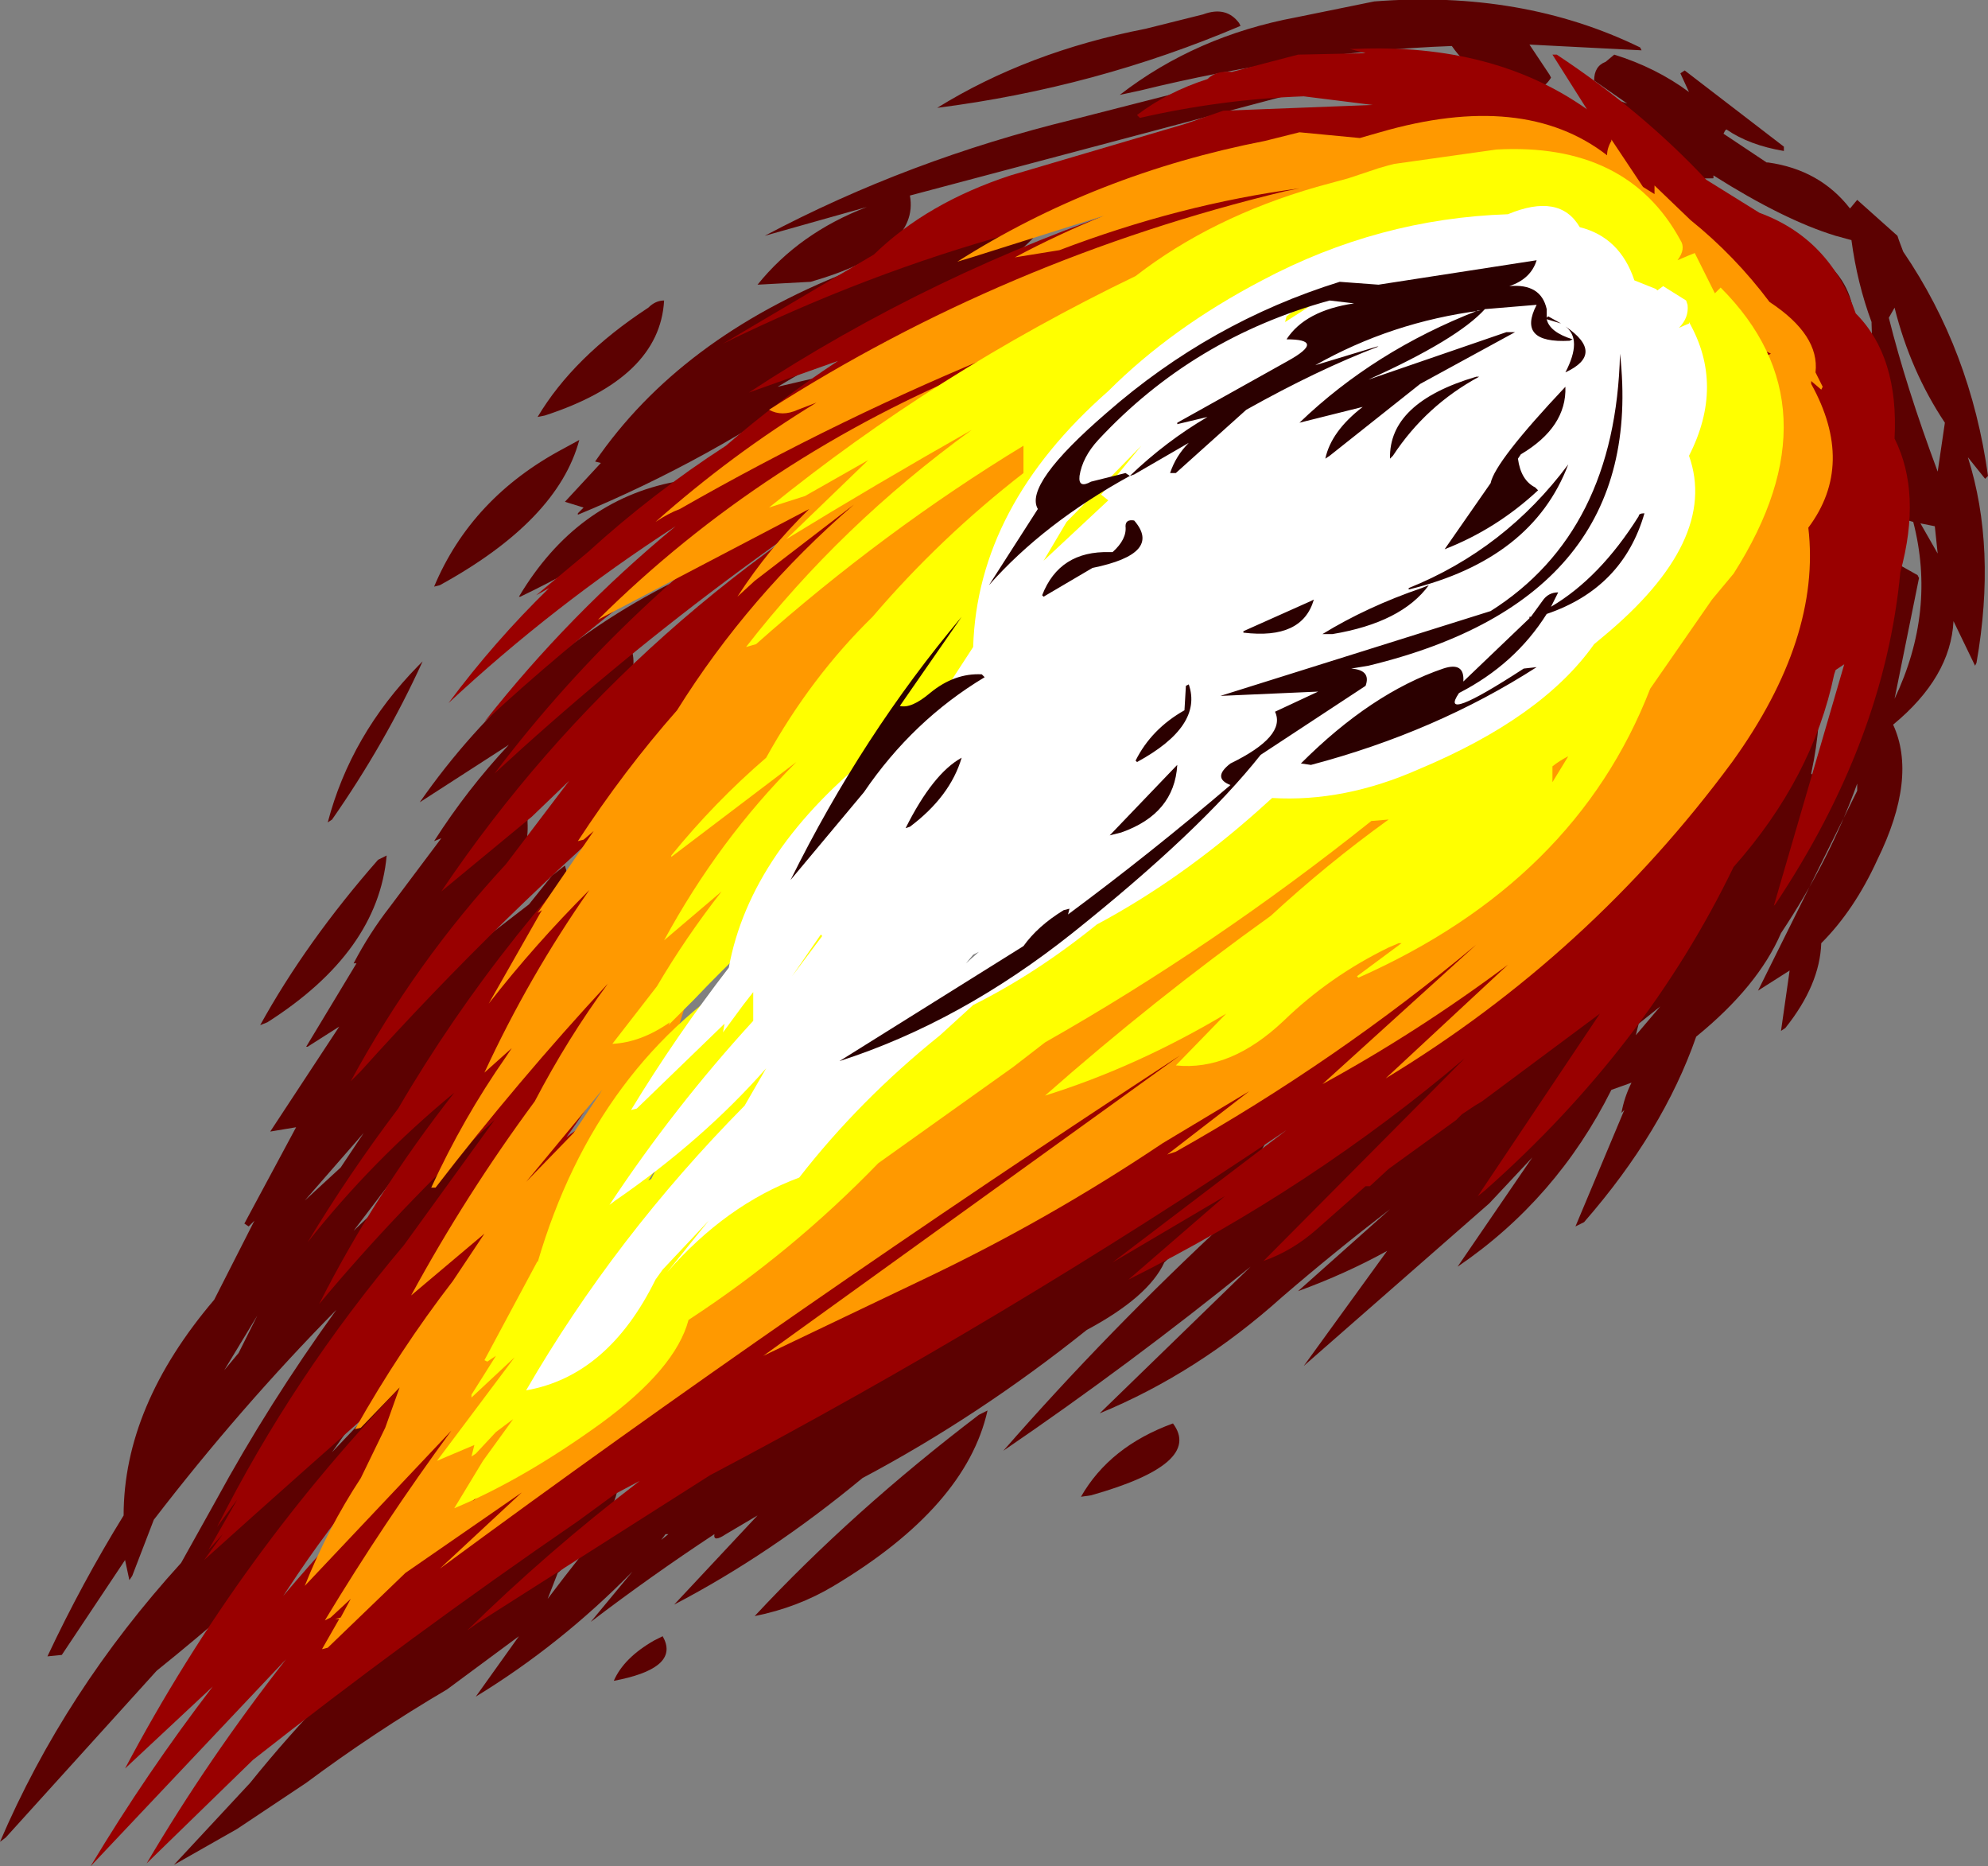
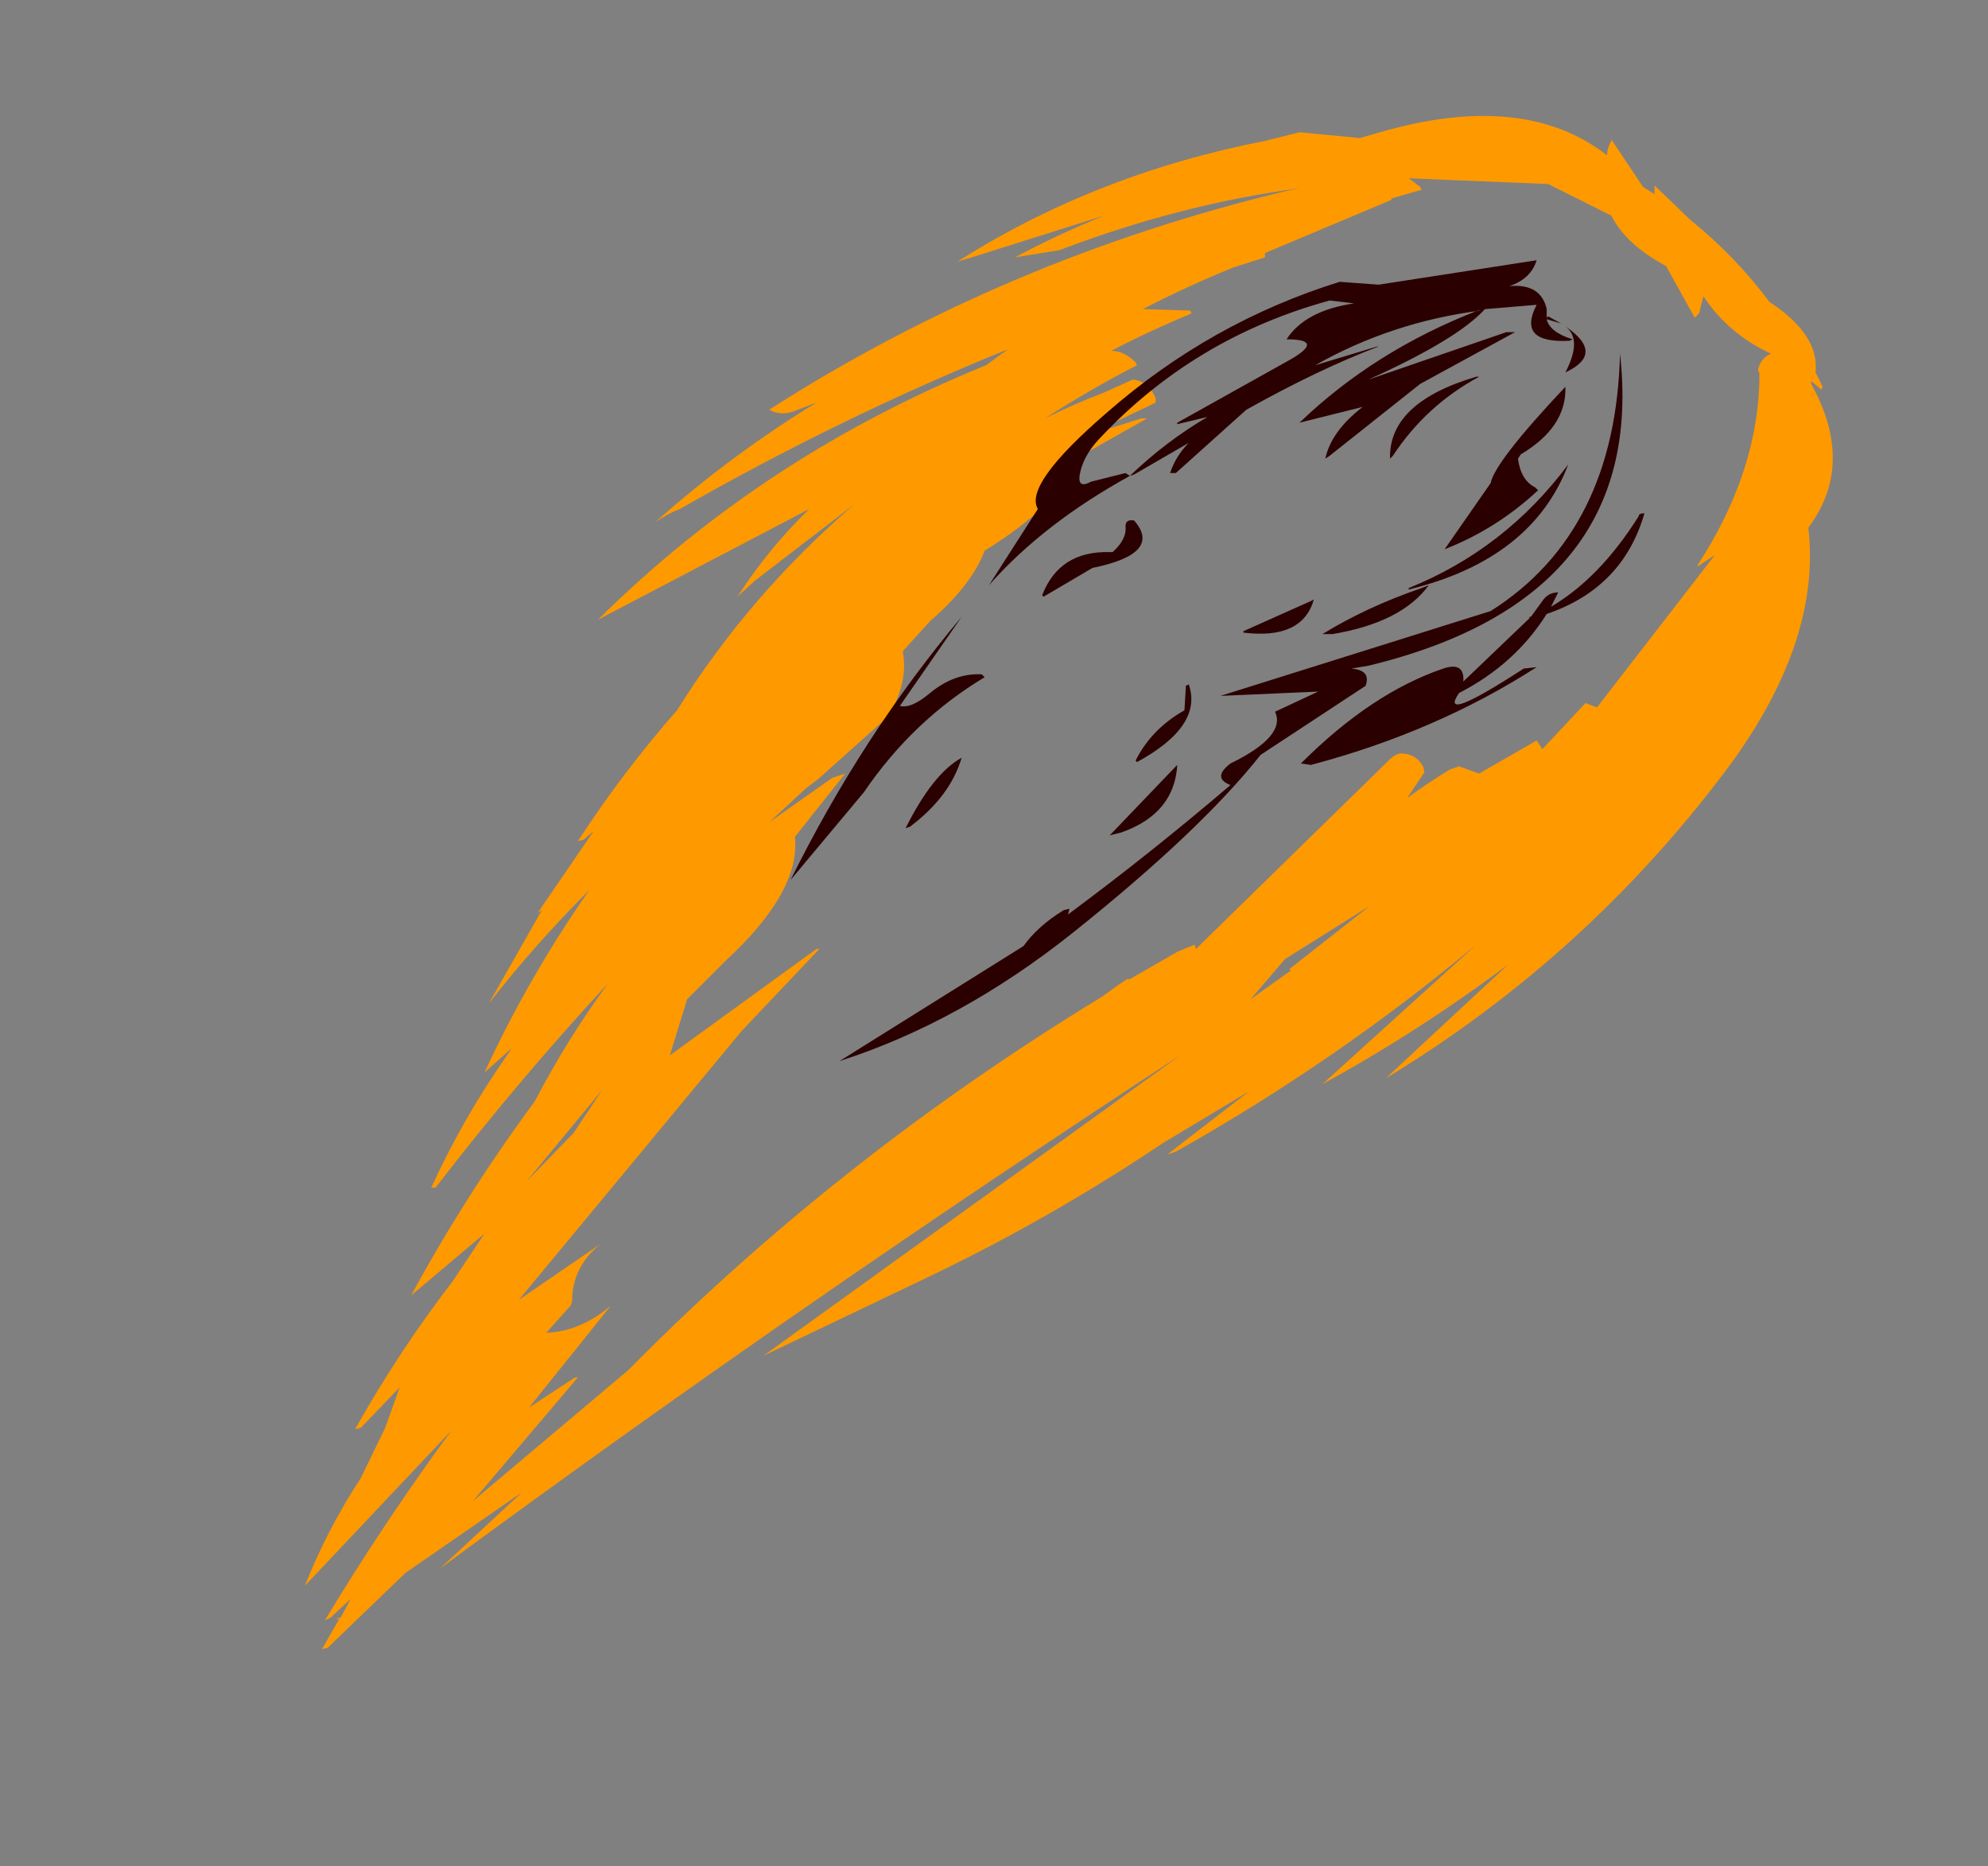
<svg xmlns="http://www.w3.org/2000/svg" xmlns:xlink="http://www.w3.org/1999/xlink" height="64.9px" width="69.15px">
  <rect width="100%" height="100%" fill="#808080" stroke="none" />
  <g transform="matrix(1.0, 0.0, 0.0, 1.0, 2.1, -0.6)">
    <use data-characterId="1962" height="64.9" transform="matrix(1.0, 0.0, 0.0, 1.0, -2.1, 0.6)" width="69.15" xlink:href="#shape0" />
  </g>
  <defs>
    <g id="shape0" transform="matrix(1.0, 0.0, 0.0, 1.0, 2.1, -0.6)">
-       <path d="M63.95 8.95 L64.1 9.35 Q66.45 12.8 67.05 17.15 L66.95 17.25 66.35 16.5 Q67.35 19.65 66.65 23.65 L66.6 23.75 65.85 22.2 Q65.75 24.15 63.75 25.8 64.6 27.65 63.2 30.5 62.4 32.25 61.25 33.4 61.2 34.85 60.0 36.35 L59.85 36.45 60.15 34.35 59.05 35.05 62.5 28.1 62.5 27.85 Q61.55 30.5 59.85 33.05 59.05 34.9 56.9 36.65 55.75 39.95 53.0 43.1 L52.7 43.25 54.4 39.2 54.3 39.3 Q54.4 38.75 54.65 38.25 L53.95 38.5 Q52.05 42.3 48.6 44.65 L51.2 40.85 49.7 42.45 43.25 48.1 46.15 44.1 Q44.7 44.9 43.05 45.5 L46.25 42.65 Q44.3 44.15 42.5 45.7 39.55 48.35 36.15 49.75 L41.4 44.65 Q37.2 48.05 32.8 51.05 40.1 42.7 49.6 35.5 L49.8 35.4 Q49.85 36.55 48.95 37.85 L52.6 35.3 50.95 37.0 50.8 37.8 53.55 35.0 Q54.0 33.0 55.85 30.7 L59.7 26.35 60.65 24.45 Q60.8 24.15 61.15 24.05 61.3 25.65 60.9 27.5 L61.15 27.75 62.55 25.1 Q62.75 22.8 63.45 20.45 63.55 20.15 63.8 20.15 L64.6 20.6 64.65 20.7 63.8 24.9 Q65.25 21.85 64.45 18.75 58.1 17.0 61.25 11.0 L60.75 9.5 Q60.65 9.35 61.0 9.4 63.45 11.05 61.6 14.5 61.2 15.2 61.8 15.95 62.55 16.85 63.6 17.2 63.05 14.5 63.0 11.85 L63.0 11.8 Q62.5 10.45 62.3 8.95 L61.75 8.8 Q59.95 8.25 57.5 6.7 L57.5 6.8 Q54.65 6.9 54.05 4.25 53.95 4.15 54.2 4.1 L54.5 4.2 53.35 3.4 Q53.35 2.9 53.75 2.75 L54.05 2.5 Q55.5 2.95 56.65 3.8 L56.35 3.15 56.5 3.05 59.95 5.7 59.95 5.85 Q58.75 5.65 57.95 5.1 L57.9 5.15 57.85 5.25 59.35 6.25 59.4 6.25 Q61.2 6.5 62.25 7.85 L62.5 7.55 63.9 8.8 63.95 8.95 M63.6 11.65 Q64.2 14.05 65.3 17.0 L65.55 15.3 Q64.35 13.5 63.8 11.3 L63.6 11.65 M64.7 18.8 L65.3 19.85 65.2 18.9 64.7 18.8 M55.0 2.35 L51.1 2.15 51.8 3.2 51.85 3.3 Q51.55 3.8 50.95 3.75 L50.55 3.6 Q49.2 3.35 48.4 2.2 43.05 2.4 37.55 3.75 L36.85 3.9 Q39.5 1.85 43.0 1.2 L45.7 0.65 Q50.85 0.25 54.95 2.25 L55.0 2.35 M41.05 1.5 Q36.0 3.65 30.5 4.35 33.65 2.4 37.75 1.6 L39.75 1.1 Q40.55 0.8 41.0 1.4 L41.05 1.5 M42.55 3.95 L29.55 7.4 Q29.9 9.3 26.1 10.4 L24.25 10.5 Q25.7 8.7 28.05 7.8 L26.45 8.25 24.5 8.8 Q29.5 6.15 35.25 4.75 L39.75 3.6 Q41.55 2.75 42.45 3.85 L42.55 3.95 M54.9 36.2 L54.8 36.6 55.65 35.6 54.9 36.2 M42.65 38.4 Q42.25 40.75 39.15 43.8 L38.4 44.5 Q37.85 45.7 35.7 46.85 31.95 49.85 27.9 52.0 24.7 54.65 21.35 56.4 L24.25 53.3 23.15 53.95 Q22.7 54.25 22.75 53.95 20.55 55.4 18.45 57.0 L19.9 55.25 Q17.4 57.8 14.45 59.6 L15.95 57.5 13.45 59.35 Q10.9 60.85 8.55 62.6 L6.15 64.2 3.95 65.45 6.6 62.6 Q11.75 56.2 19.1 51.9 L19.45 51.8 Q19.45 53.5 17.3 55.3 L16.95 56.2 Q19.25 53.15 21.9 50.25 L22.7 49.75 22.55 51.5 25.9 48.95 Q30.8 44.05 37.8 40.85 L39.6 40.0 40.75 40.1 42.65 38.4 M31.8 10.4 L29.95 11.4 29.0 11.9 Q26.95 12.85 24.95 14.05 L26.45 13.7 26.7 13.7 Q22.6 16.6 18.0 18.5 L18.0 18.45 18.2 18.25 17.55 18.05 18.8 16.7 18.6 16.65 Q21.55 12.35 27.4 10.05 L29.85 9.2 30.65 8.8 Q32.65 7.35 35.3 6.7 L36.8 6.2 38.15 6.35 38.25 6.5 34.45 8.05 Q33.8 9.25 31.8 10.4 M21.0 11.05 Q20.85 13.75 16.85 15.05 L16.6 15.1 Q17.85 13.0 20.45 11.3 20.7 11.05 21.0 11.05 M22.8 17.05 Q19.75 19.55 16.0 21.35 L15.95 21.35 Q17.95 18.0 21.4 17.35 L22.8 17.05 M18.05 15.9 Q17.3 18.7 13.2 20.95 L13.0 21.0 Q14.3 17.9 17.5 16.2 L18.05 15.9 M12.6 23.6 Q11.3 26.45 9.45 29.1 L9.3 29.2 Q10.1 26.15 12.45 23.75 L12.6 23.6 M17.1 27.6 L16.25 28.7 16.25 29.2 Q16.35 31.0 14.3 32.9 L14.4 32.9 15.0 33.05 16.3 32.05 17.1 31.05 17.55 30.7 17.65 31.05 18.0 30.8 18.2 30.65 17.65 31.35 Q17.75 33.55 15.55 36.3 L15.4 36.55 15.65 36.35 15.3 36.7 10.2 43.4 Q12.65 41.05 15.5 39.05 15.85 38.75 16.25 38.7 L16.85 38.75 17.1 38.8 Q16.95 39.05 17.1 39.4 L17.0 39.8 14.95 41.45 14.75 42.0 15.95 41.65 15.45 42.5 16.85 41.3 14.65 43.75 9.45 51.1 11.45 49.0 Q11.85 48.6 12.35 48.4 13.05 48.2 13.5 48.75 L13.6 48.9 Q8.95 54.2 3.35 58.7 L-1.9 64.5 -2.1 64.65 Q0.15 59.4 4.2 54.95 L5.4 52.8 Q7.25 49.4 9.6 46.15 6.25 49.55 3.25 53.45 L2.5 55.4 2.4 55.55 2.25 54.85 0.05 58.15 -0.45 58.2 Q0.75 55.65 2.2 53.3 2.2 49.5 5.35 45.8 L6.75 43.05 6.55 43.25 6.4 43.15 8.2 39.8 7.3 39.95 9.7 36.3 8.6 37.0 8.55 37.0 10.3 34.1 10.2 34.1 Q10.75 33.05 11.45 32.15 L13.25 29.75 13.0 29.85 Q14.15 28.05 15.6 26.5 L12.5 28.5 Q15.95 23.55 21.3 20.85 21.15 22.05 19.9 23.3 20.2 24.65 17.95 26.85 L17.1 27.6 M11.35 30.35 Q11.05 33.7 7.2 36.15 L6.95 36.25 Q8.55 33.35 11.05 30.5 L11.35 30.35 M9.75 41.2 L10.55 40.0 8.5 42.35 9.75 41.2 M5.7 48.25 L6.2 47.65 6.85 46.35 5.7 48.25 M39.05 41.6 Q35.85 43.2 32.95 45.2 L35.35 44.35 36.4 43.7 Q36.65 43.5 36.95 43.5 L39.05 41.6 M38.7 50.1 Q39.75 51.5 35.85 52.6 L35.5 52.65 Q36.5 50.9 38.7 50.1 M32.25 49.65 Q31.5 53.0 26.9 55.75 25.65 56.5 24.15 56.8 27.55 53.15 31.95 49.8 L32.25 49.65 M21.15 53.95 L21.05 53.95 20.9 54.15 21.15 53.95 M20.95 57.5 Q21.55 58.55 19.5 59.0 L19.25 59.05 Q19.6 58.25 20.65 57.65 L20.95 57.5" fill="#5c0101" fill-rule="evenodd" stroke="none" />
-       <path d="M64.0 20.5 Q63.45 26.35 59.65 32.05 L59.6 32.1 62.05 23.7 61.75 23.9 61.7 24.05 Q60.95 27.65 58.2 30.75 55.15 37.05 49.55 42.0 L49.3 42.2 53.55 35.85 49.45 38.9 49.2 39.05 48.75 39.35 48.55 39.55 46.2 41.25 45.55 41.85 45.4 41.85 43.7 43.35 Q42.85 44.1 41.85 44.45 L48.85 37.4 Q43.55 41.9 37.15 45.1 L40.5 42.2 36.6 44.5 42.65 39.9 Q32.85 46.5 22.6 51.9 L14.5 57.05 14.15 57.3 Q16.95 54.55 20.15 52.1 L19.3 52.55 18.0 53.5 Q12.1 57.55 6.7 61.8 L3.0 65.4 Q5.15 61.75 7.85 58.3 L1.05 65.5 Q3.0 62.25 5.3 59.25 L2.25 62.1 Q6.25 54.55 12.15 48.5 8.5 51.7 5.0 54.85 L5.65 53.95 5.15 54.5 6.15 52.75 5.45 53.7 Q8.1 48.45 11.95 43.9 L15.1 39.55 Q11.75 42.65 9.0 45.95 10.95 42.1 13.7 38.6 10.85 40.95 8.6 43.8 10.05 41.4 11.75 39.15 15.4 32.9 20.9 27.65 15.35 32.4 10.45 37.85 L10.1 38.2 Q12.35 34.05 15.5 30.65 L17.7 27.75 16.4 29.0 13.25 31.6 Q19.95 21.65 31.05 15.75 L31.45 15.6 30.8 16.9 30.95 16.85 Q30.95 19.05 27.45 21.4 26.25 22.15 25.15 22.95 25.6 22.95 25.85 23.45 L25.95 23.55 22.75 26.1 Q22.25 27.9 20.7 30.05 L21.65 29.3 Q22.0 29.0 22.4 28.85 21.65 31.5 19.4 33.9 L19.0 34.9 19.6 34.2 Q19.9 33.85 20.3 33.85 L19.25 36.35 20.2 35.5 Q19.25 37.9 17.6 40.15 17.9 39.9 18.15 39.8 17.7 42.6 15.45 45.3 L18.55 42.7 18.8 42.5 Q18.3 44.95 14.8 47.95 11.05 51.2 8.25 55.35 L7.75 56.1 Q11.3 51.9 15.55 48.2 L15.9 47.95 Q16.0 48.7 15.7 49.6 15.95 49.35 16.25 49.35 L15.8 51.1 Q23.6 44.15 32.95 38.75 L33.3 38.55 Q33.25 39.35 32.8 40.2 38.15 36.5 44.0 33.55 43.8 35.25 40.9 37.2 L40.85 38.2 Q43.55 36.7 46.35 35.3 L46.45 35.3 49.8 33.05 48.85 34.75 57.6 26.75 58.4 25.6 60.15 22.4 60.1 22.45 60.5 20.7 Q60.2 13.15 55.35 7.6 55.15 7.4 55.25 7.3 L54.05 6.75 54.2 6.9 54.2 7.0 Q51.35 6.7 49.75 5.5 L46.05 5.8 46.25 6.05 46.4 6.15 43.25 7.3 42.55 7.5 42.35 7.6 39.35 8.65 38.55 8.95 35.4 10.25 Q34.65 11.45 32.95 12.6 L31.85 13.35 32.05 13.75 32.05 13.9 30.95 14.45 31.6 15.0 31.6 15.15 Q22.85 20.35 15.1 27.5 19.75 21.35 26.3 16.95 20.15 20.7 14.75 25.7 17.7 21.95 21.4 18.9 17.15 21.65 13.5 25.05 15.1 22.9 17.0 21.05 L16.55 21.3 18.35 19.8 Q20.6 17.75 23.15 16.1 25.0 14.5 27.05 13.15 L23.95 14.25 Q30.35 10.05 37.65 7.65 L34.35 8.4 33.15 8.7 Q28.05 10.1 23.05 12.55 L28.3 9.45 Q30.15 7.65 33.05 6.7 L39.15 4.9 40.45 4.45 45.65 4.25 43.25 3.95 Q40.4 4.05 37.55 4.7 L37.45 4.6 Q38.5 3.8 39.9 3.35 40.2 3.05 40.75 3.1 L43.05 2.5 45.4 2.45 44.85 2.3 45.05 2.3 Q49.85 2.1 53.1 4.4 L51.9 2.5 52.05 2.5 Q55.0 4.45 57.25 6.85 L59.1 8.0 Q61.55 8.9 62.45 11.5 63.95 13.0 63.8 15.85 64.75 17.75 64.0 20.5 M35.25 40.65 L35.05 40.95 36.05 40.25 36.45 39.95 35.25 40.65 M14.9 53.0 L15.65 52.25 15.05 52.75 14.9 53.0" fill="#990000" fill-rule="evenodd" stroke="none" />
      <path d="M61.25 14.15 L60.9 13.85 60.9 13.95 Q62.45 16.75 60.8 18.95 61.25 22.8 58.15 27.1 53.2 33.8 46.1 38.1 L50.35 34.15 Q47.2 36.5 43.9 38.3 L49.25 33.45 Q44.4 37.5 38.8 40.65 L38.5 40.75 41.35 38.55 38.35 40.35 Q34.4 43.0 30.1 45.05 L24.45 47.75 38.95 37.3 Q25.55 46.05 13.2 55.15 L16.05 52.5 12.0 55.3 9.3 57.9 9.1 57.95 9.7 56.9 9.55 56.9 9.75 56.85 10.1 56.2 9.4 56.85 9.2 56.95 Q11.25 53.55 13.6 50.35 L8.5 55.75 Q9.3 53.75 10.45 52.0 L11.3 50.25 11.8 48.85 10.45 50.25 10.25 50.3 Q11.8 47.55 13.65 45.15 L14.75 43.5 12.2 45.65 Q14.1 42.15 16.5 38.9 17.65 36.7 19.05 34.8 15.9 38.2 13.05 41.9 L12.9 41.9 Q14.0 39.5 15.5 37.35 L15.7 37.05 14.75 37.9 Q16.3 34.55 18.4 31.55 16.5 33.45 14.9 35.5 L16.75 32.25 16.6 32.35 18.55 29.5 18.2 29.8 18.0 29.85 Q19.6 27.4 21.45 25.3 23.95 21.3 27.6 18.15 L24.15 20.8 23.55 21.35 Q24.65 19.65 26.05 18.3 L18.7 22.15 Q24.45 16.45 32.2 13.3 L32.95 12.75 Q27.15 15.1 21.55 18.3 21.15 18.45 20.7 18.75 23.35 16.4 26.3 14.6 L25.65 14.85 Q25.1 15.1 24.65 14.85 32.85 9.6 42.6 7.25 L43.1 7.15 Q38.95 7.7 34.75 9.3 L33.2 9.55 Q34.7 8.75 36.3 8.1 L31.7 9.55 31.2 9.7 Q36.0 6.65 41.9 5.5 L43.1 5.2 45.2 5.4 45.9 5.2 Q50.9 3.75 53.8 6.0 53.8 5.75 53.95 5.5 L53.95 5.45 55.05 7.1 55.45 7.35 55.45 7.1 55.45 7.05 56.7 8.25 Q58.25 9.5 59.45 11.1 61.2 12.25 61.05 13.55 L61.3 14.05 61.25 14.15 M51.75 7.0 L46.9 6.8 47.3 7.1 47.35 7.2 46.3 7.5 46.3 7.55 41.9 9.4 41.9 9.55 40.8 9.9 Q39.2 10.55 37.65 11.35 L39.3 11.4 39.35 11.5 Q37.9 12.1 36.55 12.8 37.0 12.8 37.4 13.2 L37.45 13.3 Q35.8 14.15 34.25 15.15 35.25 14.65 36.3 14.25 L37.3 13.8 Q37.85 13.85 38.1 14.45 L38.1 14.6 35.7 15.75 37.6 15.15 37.8 15.15 35.5 16.45 Q34.75 18.15 32.15 19.75 31.7 20.95 30.25 22.2 L29.3 23.25 Q29.5 24.3 28.85 25.4 L28.95 25.4 28.7 25.6 26.35 27.7 25.95 28.0 24.65 29.2 26.85 27.65 27.3 27.5 25.55 29.7 Q25.75 31.6 23.15 34.0 L21.8 35.35 21.2 37.3 26.3 33.6 26.4 33.6 23.7 36.45 15.95 45.8 18.8 43.85 Q17.8 44.65 17.8 45.85 L17.75 46.0 16.9 46.95 Q18.1 46.9 19.15 46.0 L16.3 49.55 17.9 48.5 18.0 48.5 14.35 52.8 19.75 48.25 Q27.05 40.85 36.25 35.25 L36.8 34.85 37.1 34.65 37.2 34.65 38.85 33.7 39.45 33.45 39.5 33.6 46.25 27.0 Q46.4 26.85 46.6 26.8 47.15 26.8 47.4 27.25 L47.45 27.45 46.85 28.35 Q47.6 27.8 48.35 27.35 L48.65 27.25 49.35 27.5 51.35 26.35 51.55 26.65 53.05 25.05 53.45 25.2 57.55 19.9 56.95 20.3 56.95 20.25 Q59.1 16.95 59.1 13.6 L59.05 13.45 Q59.15 13.05 59.5 12.9 58.0 12.2 57.15 10.9 L57.0 11.5 56.85 11.65 55.85 9.85 Q54.45 9.1 53.95 8.1 L51.75 7.0 M45.55 32.1 L42.6 33.95 41.4 35.35 42.8 34.35 42.75 34.3 45.55 32.1 M18.85 38.5 L16.2 41.7 17.85 40.0 18.85 38.5" fill="#ff9900" fill-rule="evenodd" stroke="none" />
-       <path d="M55.4 11.35 L56.25 11.8 56.15 11.45 Q53.85 11.0 51.85 9.45 49.95 7.95 47.35 8.85 42.2 10.55 38.35 13.65 L40.35 12.5 40.95 12.3 Q42.85 11.0 45.0 10.0 L46.1 9.55 Q47.25 9.6 47.65 10.6 L47.65 10.7 Q45.95 11.4 44.3 12.25 L44.5 12.2 44.9 12.05 Q45.45 14.35 40.65 16.05 L38.45 17.0 Q36.5 18.15 35.1 19.65 L35.05 19.85 Q35.5 19.6 35.9 19.45 L36.6 19.2 34.95 20.4 34.85 20.55 35.35 20.3 Q35.65 20.15 35.9 20.15 L35.7 20.4 35.75 20.35 35.9 20.35 35.4 20.9 Q36.8 20.3 38.4 19.85 L39.15 19.6 Q39.7 21.7 35.4 22.9 34.55 23.15 33.7 23.55 34.15 25.9 30.35 28.4 25.85 31.35 22.05 35.35 L21.25 36.15 21.15 36.25 21.2 36.15 Q20.2 36.85 19.2 36.9 L20.75 34.9 Q21.75 33.2 23.0 31.6 L21.0 33.3 Q22.9 29.8 25.6 27.1 L21.25 30.4 21.25 30.35 Q22.75 28.5 24.55 26.95 26.1 24.15 28.25 22.05 30.6 19.3 33.5 17.05 L33.5 16.1 Q28.65 19.05 24.2 23.0 L23.85 23.1 Q27.15 18.85 31.7 15.55 28.35 17.45 25.25 19.35 L28.1 16.6 25.9 17.85 24.65 18.25 Q30.45 13.55 37.4 10.2 40.05 8.15 43.7 7.1 L44.8 6.8 45.85 6.45 46.2 6.35 46.4 6.3 49.95 5.8 Q54.5 5.55 56.35 8.95 56.55 9.25 56.25 9.65 L56.6 9.5 56.85 9.4 57.55 10.8 57.75 10.6 Q61.9 14.75 58.2 20.55 L57.45 21.45 55.3 24.55 Q52.7 31.25 45.15 34.6 L45.1 34.55 46.65 33.4 46.55 33.4 46.2 33.55 Q44.15 34.55 42.55 36.1 40.7 37.85 38.8 37.65 L40.55 35.85 Q37.45 37.7 34.25 38.7 38.05 35.35 42.1 32.45 44.05 30.65 46.2 29.1 L45.6 29.15 Q40.15 33.5 34.25 36.85 L33.15 37.7 28.45 41.05 Q25.45 44.15 21.85 46.5 21.4 48.2 18.8 50.1 16.1 52.05 13.7 53.05 L14.7 51.4 15.75 49.95 15.15 50.4 14.45 51.15 14.3 51.25 14.4 50.85 13.1 51.4 15.8 47.8 14.3 49.2 14.3 49.1 15.15 47.75 14.85 47.95 14.75 47.9 16.6 44.45 16.6 44.5 Q18.65 37.5 24.3 34.15 25.4 33.15 26.65 32.25 L26.8 32.2 27.85 31.3 Q28.15 31.05 28.4 30.95 L26.85 33.0 27.4 32.85 26.1 33.95 22.85 38.0 22.45 38.65 Q25.35 34.55 29.7 31.25 L30.2 31.1 Q30.25 33.2 27.25 36.0 L25.85 37.4 25.95 37.4 26.0 37.5 Q29.85 34.6 34.9 32.85 L35.35 32.75 43.3 27.55 43.2 28.25 Q47.45 25.65 51.65 23.2 L54.7 21.3 54.7 21.2 54.15 21.2 55.35 19.85 55.2 19.7 Q55.15 19.25 55.35 18.9 L54.3 19.65 54.25 19.55 Q56.75 16.4 56.6 13.55 56.2 12.5 55.25 11.4 L55.4 11.35 M51.9 27.8 L52.45 26.9 Q52.15 27.05 51.9 27.25 L51.9 27.8 M20.75 41.2 L20.45 41.65 20.55 41.6 20.75 41.2" fill="#ffff00" fill-rule="evenodd" stroke="none" />
-       <path d="M55.5 10.65 L55.55 10.7 55.75 10.55 56.55 11.05 56.6 11.2 Q56.65 11.65 56.3 12.0 L56.65 11.85 56.65 11.8 Q57.9 14.0 56.65 16.45 57.7 19.4 53.65 22.75 L53.35 23.0 Q51.55 25.55 47.25 27.35 44.65 28.5 42.15 28.35 L41.65 28.8 Q38.95 31.2 36.05 32.75 33.95 34.45 31.75 35.55 L30.6 36.6 Q27.8 38.85 25.7 41.55 23.15 42.5 21.1 44.85 L22.55 43.05 20.95 44.75 20.7 45.1 Q19.05 48.45 16.2 48.95 19.3 43.6 23.8 39.05 L24.55 37.75 Q22.35 40.25 19.3 42.35 L19.1 42.5 Q21.35 39.1 24.1 36.1 L24.1 35.1 23.75 35.55 23.05 36.5 23.1 36.2 20.05 39.15 19.85 39.2 Q21.4 36.65 23.25 34.25 24.0 30.15 28.45 26.65 L30.35 25.25 31.75 23.1 Q31.9 18.2 36.45 14.2 38.65 12.0 41.8 10.35 45.85 8.2 50.35 8.05 52.15 7.3 52.85 8.5 54.25 8.85 54.75 10.35 L55.5 10.65 M44.0 10.9 Q43.25 11.15 42.65 11.6 L42.6 11.8 44.0 10.9 M36.45 18.0 L36.2 17.8 37.6 16.1 35.0 18.75 34.2 20.1 36.45 18.0 M31.75 33.8 L31.5 34.1 31.95 33.7 31.75 33.8 M25.45 34.55 L26.5 33.15 26.45 33.1 25.45 34.55" fill="#ffffff" fill-rule="evenodd" stroke="none" />
      <path d="M52.2 11.85 L51.7 11.7 Q51.8 12.15 52.6 12.4 L52.5 12.45 Q50.65 12.55 51.35 11.2 L49.55 11.35 Q48.6 12.4 45.5 13.8 L50.3 12.15 50.6 12.15 47.3 13.95 44.15 16.45 44.0 16.55 Q44.2 15.6 45.3 14.75 L43.1 15.3 Q45.7 12.8 49.3 11.4 L49.4 11.4 Q46.3 11.8 43.65 13.3 L45.8 12.65 45.85 12.65 Q43.75 13.45 41.25 14.85 L38.8 17.05 38.6 17.05 Q38.8 16.45 39.25 16.0 L37.35 17.1 37.2 17.15 Q34.2 18.8 32.3 20.95 L34.0 18.3 Q33.5 17.45 36.4 14.95 40.0 11.8 44.5 10.4 L45.85 10.5 51.35 9.65 Q51.15 10.3 50.4 10.55 51.5 10.45 51.7 11.35 L51.7 11.65 51.75 11.6 52.2 11.85 M44.15 11.05 Q39.4 12.35 36.1 15.9 35.55 16.5 35.45 17.15 35.4 17.6 35.85 17.35 L37.05 17.05 37.2 17.15 Q38.45 15.95 39.9 15.1 L38.85 15.35 38.85 15.3 42.7 13.15 Q44.05 12.4 42.65 12.4 43.3 11.4 45.0 11.15 L44.15 11.05 M46.35 16.45 L46.25 16.55 Q46.2 14.6 49.25 13.7 L49.35 13.7 Q47.5 14.7 46.35 16.45 M41.15 22.6 L41.15 22.55 43.5 21.5 43.6 21.45 Q43.2 22.85 41.15 22.6 M45.4 24.45 L41.75 26.85 Q39.65 29.5 35.2 33.05 31.3 36.15 27.1 37.5 L33.5 33.5 Q34.0 32.8 34.9 32.25 L35.1 32.2 35.05 32.4 Q37.95 30.25 40.7 27.9 40.05 27.65 40.7 27.15 42.65 26.2 42.25 25.35 L43.75 24.65 40.35 24.8 49.75 21.85 Q54.1 19.1 54.25 12.9 55.2 21.4 45.5 23.75 L44.9 23.85 Q45.6 23.9 45.4 24.45 M43.9 22.65 Q45.45 21.7 47.35 21.05 L47.6 20.95 Q46.65 22.25 44.25 22.65 L43.9 22.65 M48.8 24.3 L51.1 22.1 51.1 22.05 51.15 22.05 51.55 21.5 Q51.75 21.2 52.1 21.2 L51.85 21.7 Q53.55 20.7 54.9 18.55 54.9 18.45 55.1 18.45 54.35 21.05 51.7 21.95 50.6 23.7 48.65 24.7 47.9 25.8 50.9 23.85 L51.35 23.8 Q47.85 26.05 43.5 27.2 L43.15 27.15 Q45.6 24.7 48.1 23.85 48.85 23.6 48.8 24.3 M46.9 21.05 Q50.25 19.7 52.45 16.75 51.2 20.05 46.9 21.1 L46.9 21.05 M49.75 17.4 Q49.9 16.65 52.35 14.05 52.4 15.45 50.8 16.4 L50.7 16.55 Q50.8 17.3 51.3 17.55 L51.4 17.65 Q49.95 19.0 48.15 19.7 L49.75 17.4 M52.35 13.55 Q52.95 12.4 52.35 11.95 53.75 12.9 52.35 13.55 M34.15 21.3 Q34.75 19.75 36.5 19.8 L36.6 19.8 Q37.1 19.35 37.05 18.9 37.05 18.65 37.35 18.7 38.35 19.85 35.9 20.35 L34.2 21.35 34.15 21.3 M32.15 24.15 Q29.65 25.65 27.95 28.15 L25.4 31.2 Q27.9 26.15 31.35 22.05 L29.2 25.15 Q29.6 25.25 30.25 24.7 31.1 24.0 32.05 24.05 L32.15 24.15 M39.25 24.4 Q39.75 25.85 37.45 27.1 L37.4 27.05 Q37.95 25.95 39.1 25.3 L39.15 24.45 39.25 24.4 M36.9 29.55 L36.5 29.65 38.8 27.25 38.85 27.2 Q38.75 28.9 36.9 29.55 M29.4 29.4 Q30.35 27.5 31.35 26.95 30.95 28.3 29.55 29.35 L29.4 29.4" fill="#2b0000" fill-rule="evenodd" stroke="none" />
    </g>
  </defs>
</svg>